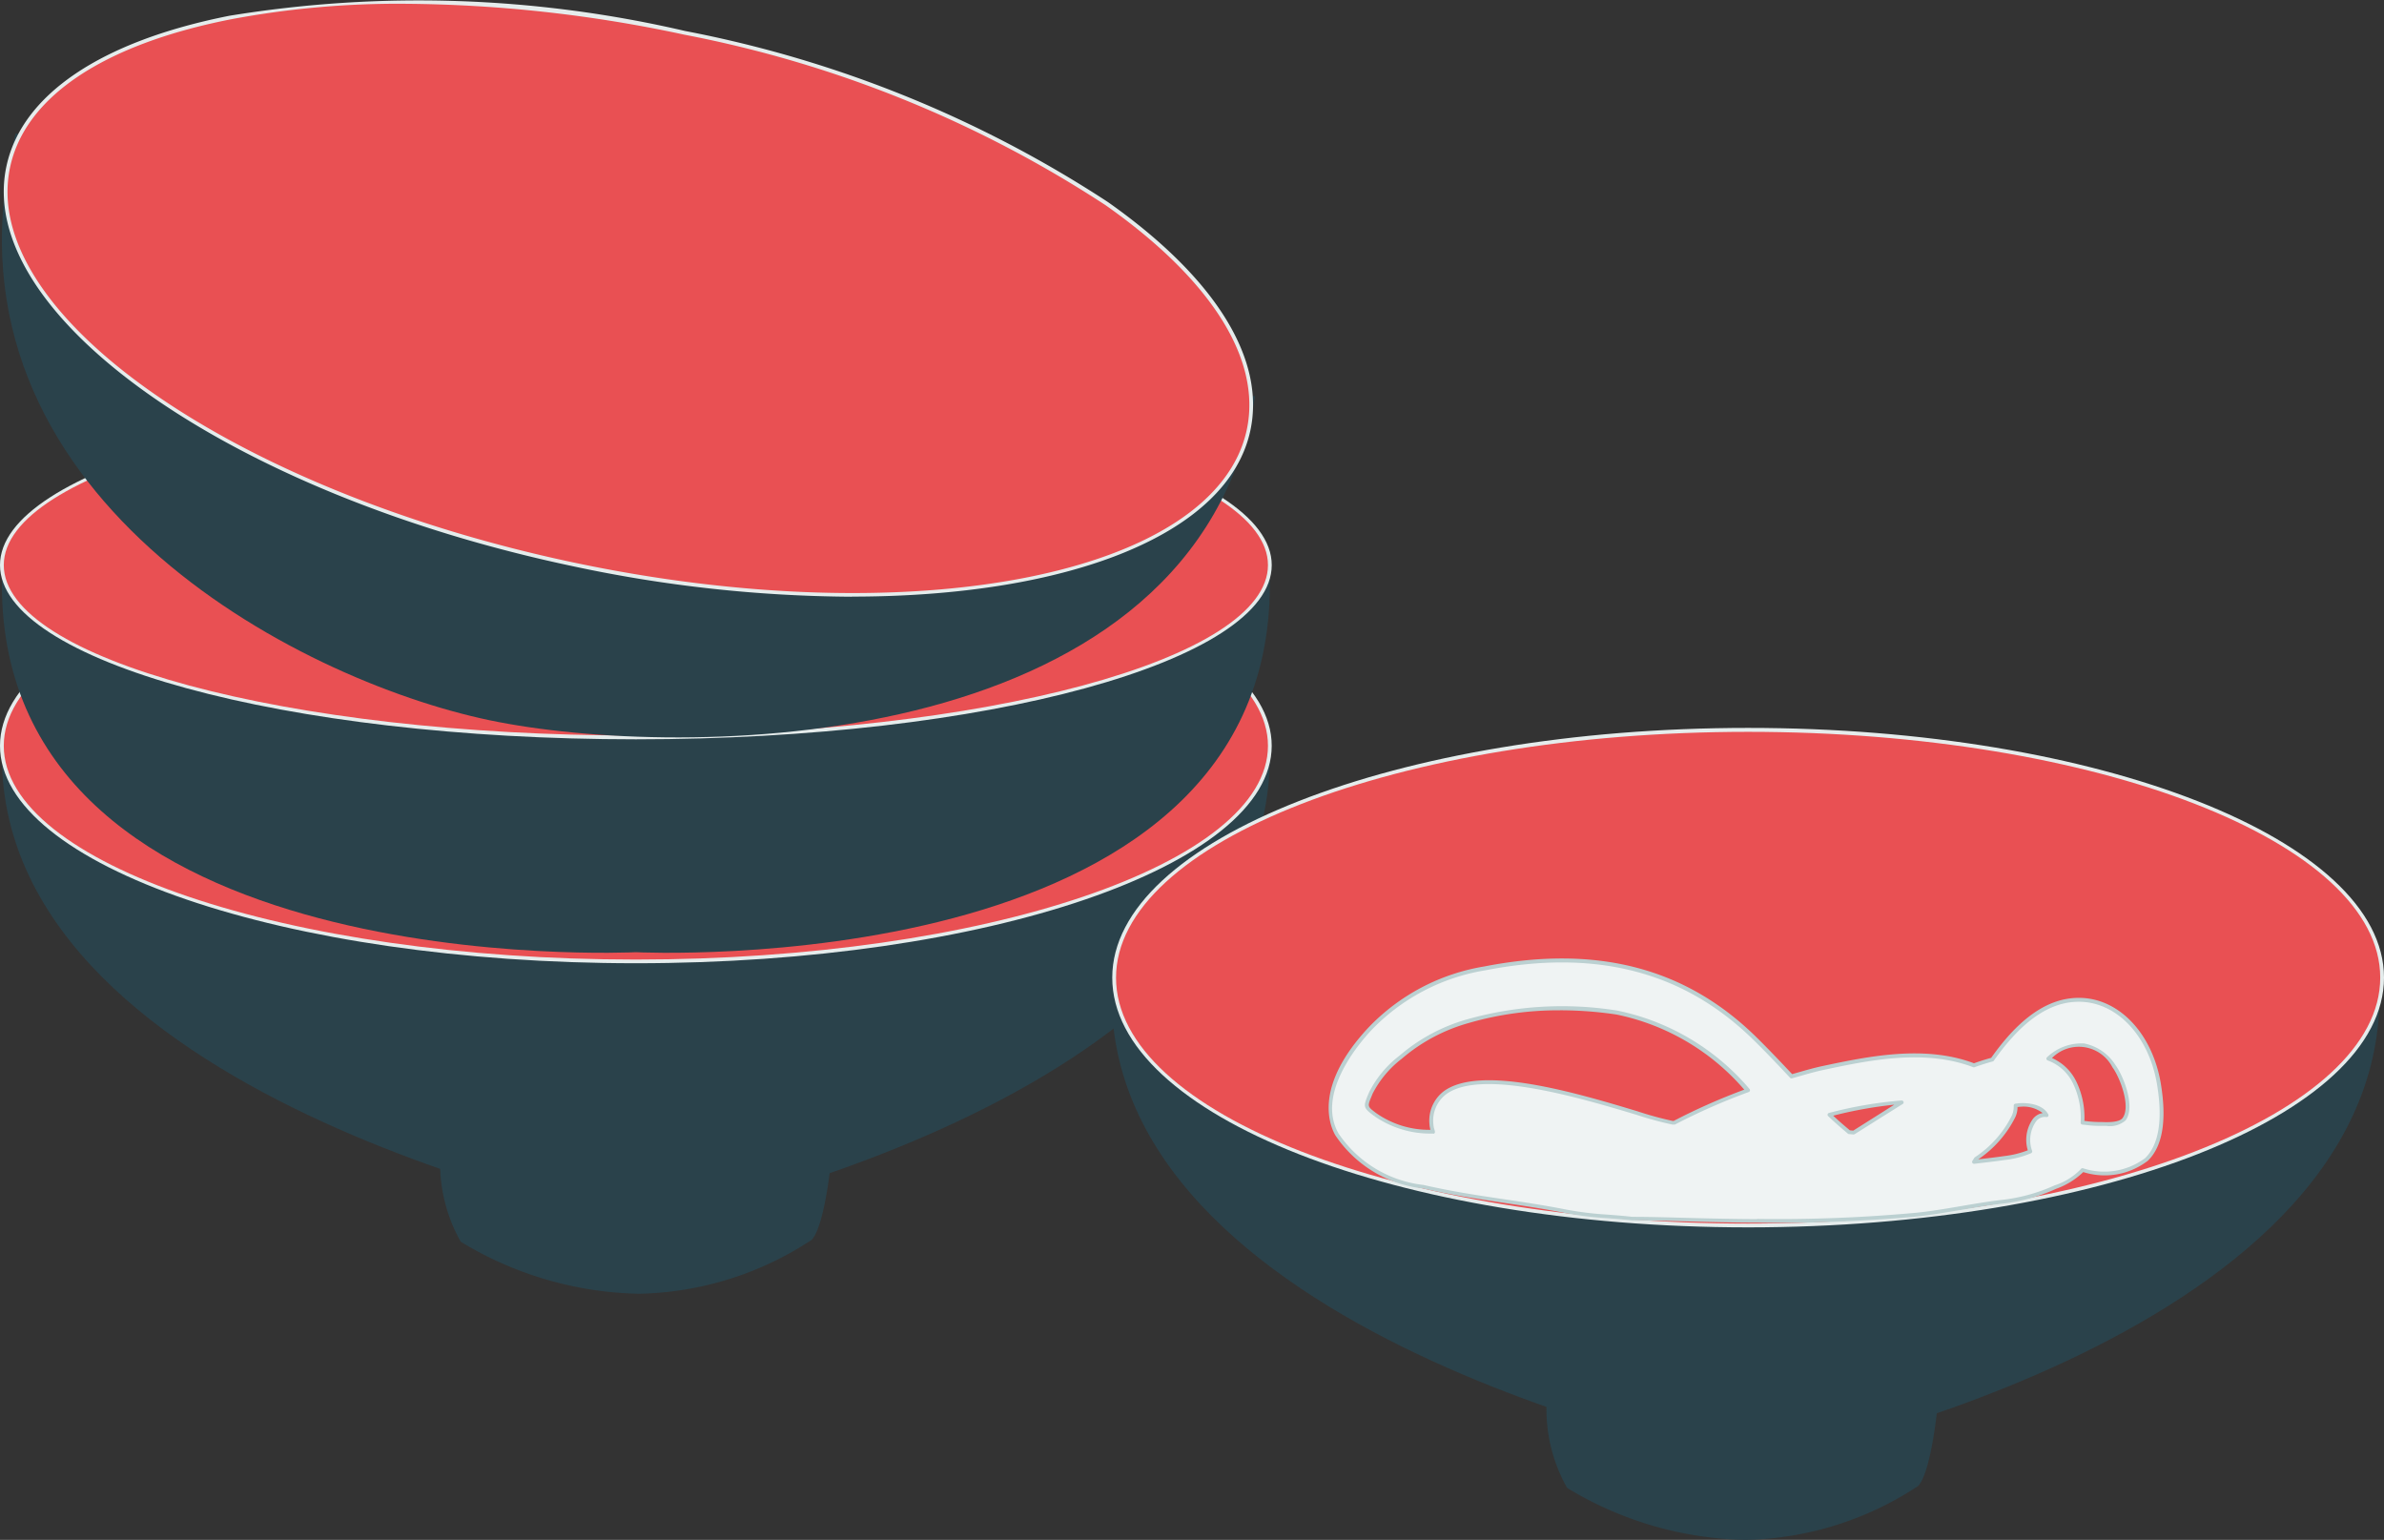
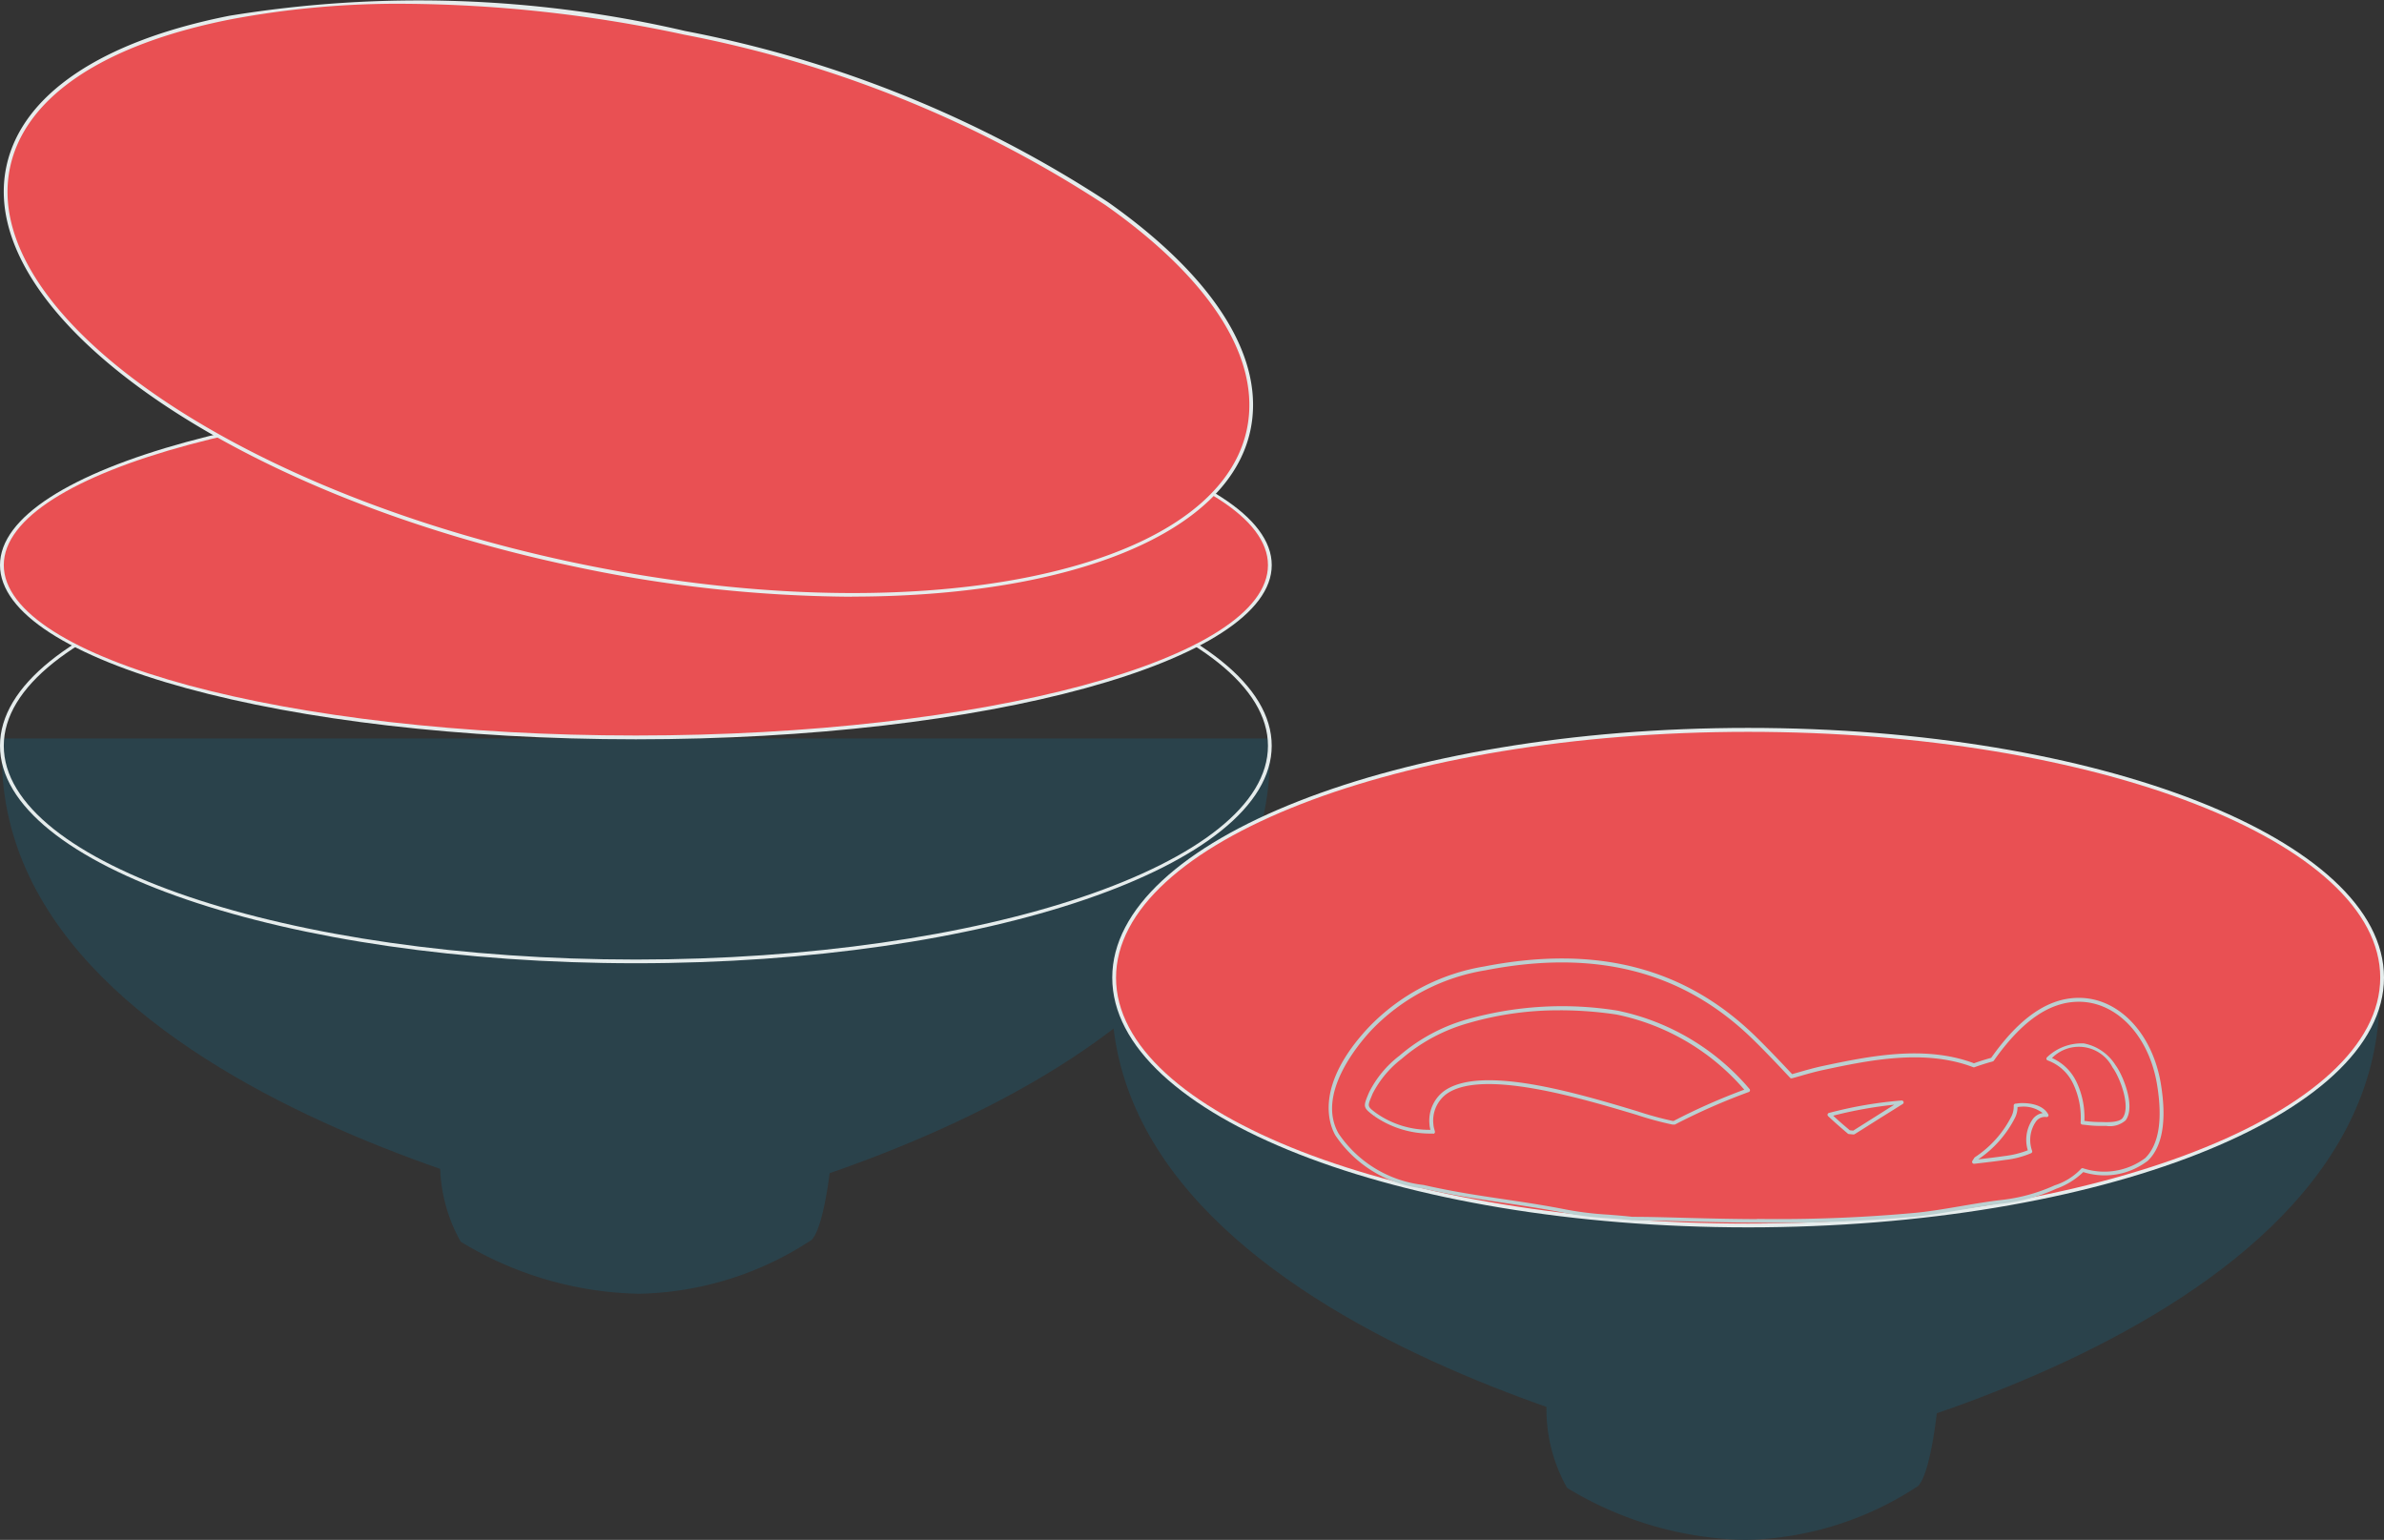
<svg xmlns="http://www.w3.org/2000/svg" id="グループ_37654" data-name="グループ 37654" width="87.823" height="56.73" viewBox="0 0 87.823 56.73">
  <rect x="0" y="0" width="87.823" height="56.73" fill="#333333" stroke="none" />
  <defs>
    <clipPath id="clip-path">
      <rect id="長方形_24278" data-name="長方形 24278" width="87.823" height="56.73" fill="none" />
    </clipPath>
  </defs>
  <g id="グループ_37653" data-name="グループ 37653" transform="translate(0 0)" clip-path="url(#clip-path)">
    <path id="パス_48680" data-name="パス 48680" d="M.141,48.9c-.006.216-.017.43-.017.647,0,12.9,23.635,17.278,23.635,17.278s23.075-4.38,23.075-17.278c0-.217-.011-.431-.016-.647Z" transform="translate(-0.055 -21.694)" fill="#2a424b" />
-     <path id="パス_48681" data-name="パス 48681" d="M46.834,43.044c0,4.387-10.456,7.944-23.355,7.944S.124,47.432.124,43.044,10.581,35.1,23.479,35.1s23.355,3.557,23.355,7.944" transform="translate(-0.055 -15.57)" fill="#e95053" />
    <path id="パス_48682" data-name="パス 48682" d="M23.424,51C10.508,51,0,47.408,0,42.989s10.508-8.014,23.424-8.014,23.424,3.595,23.424,8.014S36.34,51,23.424,51m0-15.889C10.585,35.114.139,38.647.139,42.989s10.446,7.875,23.285,7.875S46.71,47.331,46.71,42.989s-10.446-7.875-23.285-7.875" transform="translate(0 -15.514)" fill="#e5ecec" />
-     <path id="パス_48683" data-name="パス 48683" d="M.141,37.417c-.006.245-.016.49-.016.737,0,14.69,23.354,13.523,23.354,13.523s23.355,1.168,23.355-13.523c0-.248-.011-.492-.016-.737Z" transform="translate(-0.055 -16.598)" fill="#2a424b" />
+     <path id="パス_48683" data-name="パス 48683" d="M.141,37.417s23.355,1.168,23.355-13.523c0-.248-.011-.492-.016-.737Z" transform="translate(-0.055 -16.598)" fill="#2a424b" />
    <path id="パス_48684" data-name="パス 48684" d="M46.834,32.357c0,3.505-10.456,6.348-23.355,6.348S.124,35.862.124,32.357s10.457-6.348,23.355-6.348,23.355,2.842,23.355,6.348" transform="translate(-0.055 -11.537)" fill="#e95053" />
    <path id="パス_48685" data-name="パス 48685" d="M23.424,38.718C10.508,38.718,0,35.839,0,32.3s10.508-6.417,23.424-6.417S46.849,28.762,46.849,32.3,36.34,38.718,23.424,38.718m0-12.695C10.585,26.023.139,28.84.139,32.3s10.446,6.278,23.285,6.278S46.71,35.763,46.71,32.3s-10.446-6.277-23.285-6.277" transform="translate(0 -11.482)" fill="#e5ecec" />
-     <path id="パス_48686" data-name="パス 48686" d="M.63,8.835c-.051.21-.105.417-.15.63C-2.2,22.082,10.917,28.948,18.081,30.451c7.053,1.48,25.415,1.325,28.091-11.293.046-.212.079-.424.118-.637Z" transform="translate(-0.055 -3.919)" fill="#2a424b" />
    <path id="パス_48687" data-name="パス 48687" d="M46.161,15.9c-1.147,5.4-12.3,7.616-24.922,4.939S-.678,11.611.469,6.206s12.3-7.616,24.922-4.939S47.308,10.5,46.161,15.9" transform="translate(-0.166 -0.058)" fill="#e95053" />
    <path id="パス_48688" data-name="パス 48688" d="M31.488,21.983A50.177,50.177,0,0,1,21.17,20.85C8.535,18.17-.807,11.569.346,6.134.907,3.492,3.824,1.519,8.56.581a43.3,43.3,0,0,1,16.791.561,43.311,43.311,0,0,1,15.572,6.3c3.947,2.781,5.812,5.768,5.251,8.411-.822,3.874-6.764,6.126-14.687,6.126M15,.139A33.214,33.214,0,0,0,8.587.717C3.909,1.644,1.03,3.578.482,6.164-.655,11.522,8.639,18.049,21.2,20.714s23.7.472,24.841-4.886c.548-2.585-1.3-5.521-5.2-8.267A43.173,43.173,0,0,0,25.322,1.278,50.281,50.281,0,0,0,15,.139" transform="translate(-0.111 0)" fill="#e5ecec" />
    <path id="パス_48689" data-name="パス 48689" d="M42.831,79.645a11.945,11.945,0,0,1-6.36,1.988A13.084,13.084,0,0,1,29.9,79.716a5.882,5.882,0,0,1-.756-3.134H43.559s-.229,2.526-.728,3.063" transform="translate(-12.927 -33.971)" fill="#2a424b" />
    <path id="パス_48690" data-name="パス 48690" d="M73.612,64.735c-.006.216-.016.43-.016.647,0,12.9,23.634,17.278,23.634,17.278s23.075-4.38,23.075-17.278c0-.217-.011-.431-.016-.647Z" transform="translate(-32.646 -28.716)" fill="#2a424b" />
    <path id="パス_48691" data-name="パス 48691" d="M120.474,57.458c0,5.041-10.456,9.128-23.355,9.128S73.764,62.5,73.764,57.458,84.221,48.33,97.119,48.33s23.355,4.087,23.355,9.128" transform="translate(-32.721 -21.439)" fill="#e95053" />
    <path id="パス_48692" data-name="パス 48692" d="M97.063,66.6c-12.916,0-23.424-4.126-23.424-9.2s10.508-9.2,23.424-9.2,23.425,4.126,23.425,9.2-10.508,9.2-23.425,9.2m0-18.255c-12.839,0-23.285,4.063-23.285,9.058s10.446,9.058,23.285,9.058S120.349,62.4,120.349,57.4,109.9,48.345,97.063,48.345" transform="translate(-32.665 -21.384)" fill="#e5ecec" />
    <path id="パス_48693" data-name="パス 48693" d="M116.086,95.942a11.948,11.948,0,0,1-6.36,1.988,13.084,13.084,0,0,1-6.574-1.916,5.881,5.881,0,0,1-.756-3.134h14.417s-.229,2.526-.728,3.063" transform="translate(-45.422 -41.2)" fill="#2a424b" />
-     <path id="パス_48694" data-name="パス 48694" d="M118.6,68.153c-.315-1.919-1.59-3.1-2.921-3.116-1.28-.016-2.345.957-3.219,2.2-.236.065-.465.136-.677.214-1.779-.68-3.78-.279-5.553.095-.392.082-.778.2-1.166.31-.457-.486-.914-.973-1.383-1.429-2.957-2.879-6.445-3.227-9.916-2.549a7.581,7.581,0,0,0-4.243,2.237c-.728.782-2,2.5-1.2,3.883a4.395,4.395,0,0,0,3.172,1.924c1.914.436,3.382.536,5.27.909.881.174,1.542.164,2.422.265,1.376,0,3.209.091,4.608.085a56.367,56.367,0,0,0,5.74-.216c1.015-.086,2.252-.367,3.266-.482a6.5,6.5,0,0,0,1.982-.543,2.433,2.433,0,0,0,1-.632c1.7.313,3.337-.02,2.823-3.155m-9.48.664c-.59.369-1.176.748-1.767,1.115l-.173-.016c-.245-.206-.487-.416-.723-.642a14.966,14.966,0,0,1,2.664-.457m-19.39.454c-.412-.306-.381-.28-.165-.807a3.842,3.842,0,0,1,1.093-1.313,6.485,6.485,0,0,1,2.48-1.327,12.9,12.9,0,0,1,5.5-.318,8.744,8.744,0,0,1,4.824,2.866,22.838,22.838,0,0,0-2.716,1.2l-.06-.006c-1.133-.147-9.011-3.326-8.888.057a1.293,1.293,0,0,0,.058.281,3.58,3.58,0,0,1-2.126-.629M111.783,71c.024-.037.048-.077.073-.115a3.98,3.98,0,0,0,1.38-1.555.9.9,0,0,0,.081-.407c.064-.005.128-.017.192-.019a1.041,1.041,0,0,1,.949.375c-.536-.091-.821.782-.6,1.337a3.345,3.345,0,0,1-.947.245c-.373.054-.749.1-1.125.14m5.549-1.572c-.172.229-.727.171-.943.172a5.4,5.4,0,0,1-.59-.047,3.006,3.006,0,0,0-.292-1.485,1.741,1.741,0,0,0-.969-.875,1.483,1.483,0,0,1,2.422.283c.274.372.716,1.492.371,1.952" transform="translate(-39.067 -28.204)" fill="#eff3f3" />
    <path id="パス_48695" data-name="パス 48695" d="M104.571,73.2c-.276,0-.549,0-.82-.007-.753,0-1.646-.02-2.506-.043-.756-.021-1.468-.04-2.1-.042-.326-.037-.616-.059-.9-.08a12.523,12.523,0,0,1-1.539-.186c-.825-.163-1.58-.275-2.309-.384-.97-.144-1.886-.28-2.963-.526a4.481,4.481,0,0,1-3.217-1.956c-.222-.386-.791-1.814,1.212-3.964a7.61,7.61,0,0,1,4.28-2.259c4.115-.8,7.379.037,9.978,2.568.466.455.919.935,1.357,1.4l.246-.07c.288-.082.586-.167.883-.23,1.668-.352,3.741-.788,5.569-.1.189-.068.4-.136.634-.2,1.05-1.487,2.107-2.21,3.229-2.21h.034c1.456.018,2.685,1.324,2.989,3.174.221,1.347.061,2.3-.477,2.824a2.61,2.61,0,0,1-2.382.42,2.793,2.793,0,0,1-1.006.619,6.554,6.554,0,0,1-2,.547c-.456.052-.969.139-1.464.223-.612.1-1.244.212-1.8.26-1.765.15-3.386.223-4.927.223m-.82-.146a55.4,55.4,0,0,0,5.734-.216c.554-.047,1.183-.154,1.792-.258.5-.085,1.013-.172,1.472-.224a6.461,6.461,0,0,0,1.964-.538,2.323,2.323,0,0,0,.965-.6.074.074,0,0,1,.072-.033,2.52,2.52,0,0,0,2.3-.373c.5-.494.65-1.4.437-2.7-.293-1.783-1.467-3.041-2.854-3.058h-.031c-1.079,0-2.1.71-3.13,2.171a.067.067,0,0,1-.038.027c-.248.068-.474.14-.672.213a.071.071,0,0,1-.049,0c-1.8-.687-3.857-.252-5.514.1-.293.062-.588.146-.874.228q-.144.042-.288.081a.068.068,0,0,1-.069-.019c-.446-.475-.907-.965-1.382-1.427-2.565-2.5-5.789-3.326-9.855-2.531a7.472,7.472,0,0,0-4.2,2.216c-.49.527-2.024,2.356-1.194,3.8a4.367,4.367,0,0,0,3.126,1.89c1.073.244,1.987.381,2.953.524.731.109,1.487.221,2.316.385a12.17,12.17,0,0,0,1.522.184c.283.022.575.044.9.081.626,0,1.34.021,2.1.041.86.023,1.755.041,2.5.043m7.989-2.038a.071.071,0,0,1-.06-.033.072.072,0,0,1,0-.075c.013-.019.026-.039.038-.059l.035-.055a.076.076,0,0,1,.02-.02,3.923,3.923,0,0,0,1.357-1.528.819.819,0,0,0,.072-.375.07.07,0,0,1,.063-.07l.073-.008a1.156,1.156,0,0,1,.124-.012c.231-.007.792.018,1.011.411a.071.071,0,0,1,0,.074.069.069,0,0,1-.068.028.4.4,0,0,0-.383.166,1.189,1.189,0,0,0-.143,1.077.069.069,0,0,1-.035.088,3.4,3.4,0,0,1-.964.25c-.343.05-.692.09-1.029.129l-.1.012h-.008m1.6-2.084a.882.882,0,0,1-.087.377A4.063,4.063,0,0,1,111.9,70.86c.314-.036.638-.074.955-.12a3.482,3.482,0,0,0,.87-.213,1.33,1.33,0,0,1,.186-1.153.562.562,0,0,1,.363-.218,1.148,1.148,0,0,0-.807-.234c-.037,0-.073.006-.11.011l-.017,0m-6.025,1.012h-.007l-.173-.016a.067.067,0,0,1-.039-.016c-.235-.2-.486-.415-.726-.645a.069.069,0,0,1,.031-.117,15.128,15.128,0,0,1,2.677-.459.075.075,0,0,1,.07.048.07.07,0,0,1-.029.08c-.266.166-.531.334-.8.5-.323.205-.647.41-.971.612a.069.069,0,0,1-.036.011m-.145-.153.128.012c.318-.2.634-.4.95-.6l.56-.355a15.526,15.526,0,0,0-2.249.405c.2.189.412.369.611.536m-15.353.122h0a3.612,3.612,0,0,1-2.162-.643l.041-.056-.046.053c-.4-.3-.412-.334-.227-.781l.043-.1a3.906,3.906,0,0,1,1.112-1.339A6.563,6.563,0,0,1,93.079,65.7a12.879,12.879,0,0,1,5.53-.319,8.676,8.676,0,0,1,4.863,2.885.069.069,0,0,1,.018.064.07.07,0,0,1-.044.05,22.914,22.914,0,0,0-2.708,1.192.071.071,0,0,1-.042.008l-.024,0-.035,0a12.228,12.228,0,0,1-1.326-.361c-2.009-.6-5.749-1.731-7.035-.74a1.218,1.218,0,0,0-.448,1.087.784.784,0,0,0,.035.188c.008.027.015.053.021.081a.069.069,0,0,1-.068.085m4.687-4.55a11.857,11.857,0,0,0-3.385.471,6.43,6.43,0,0,0-2.454,1.313,3.8,3.8,0,0,0-1.074,1.286l-.043.105c-.152.369-.152.369.181.617l0,0a3.385,3.385,0,0,0,1.992.61.858.858,0,0,1-.036-.2,1.364,1.364,0,0,1,.5-1.2c1.34-1.035,4.983.061,7.159.717a12.609,12.609,0,0,0,1.3.356l.026,0h.011a22.721,22.721,0,0,1,2.6-1.152,8.455,8.455,0,0,0-4.708-2.768,14.188,14.188,0,0,0-2.084-.156m20.146,4.259c-.067,0-.131,0-.189,0l-.115,0h-.006a4.14,4.14,0,0,1-.466-.035l-.125-.013a.069.069,0,0,1-.062-.072,2.91,2.91,0,0,0-.284-1.451,1.667,1.667,0,0,0-.931-.841.069.069,0,0,1-.044-.054.069.069,0,0,1,.024-.065,1.842,1.842,0,0,1,1.359-.507,1.775,1.775,0,0,1,1.162.8c.282.381.748,1.532.371,2.035a.879.879,0,0,1-.693.206m-.3-.145.114,0c.224.008.642.019.767-.147.316-.422-.1-1.505-.372-1.868a1.39,1.39,0,0,0-2.228-.343,1.8,1.8,0,0,1,.894.862,3.033,3.033,0,0,1,.3,1.455l.061.007a4.082,4.082,0,0,0,.451.033Z" transform="translate(-39.024 -28.15)" fill="#bbd0d1" />
  </g>
</svg>